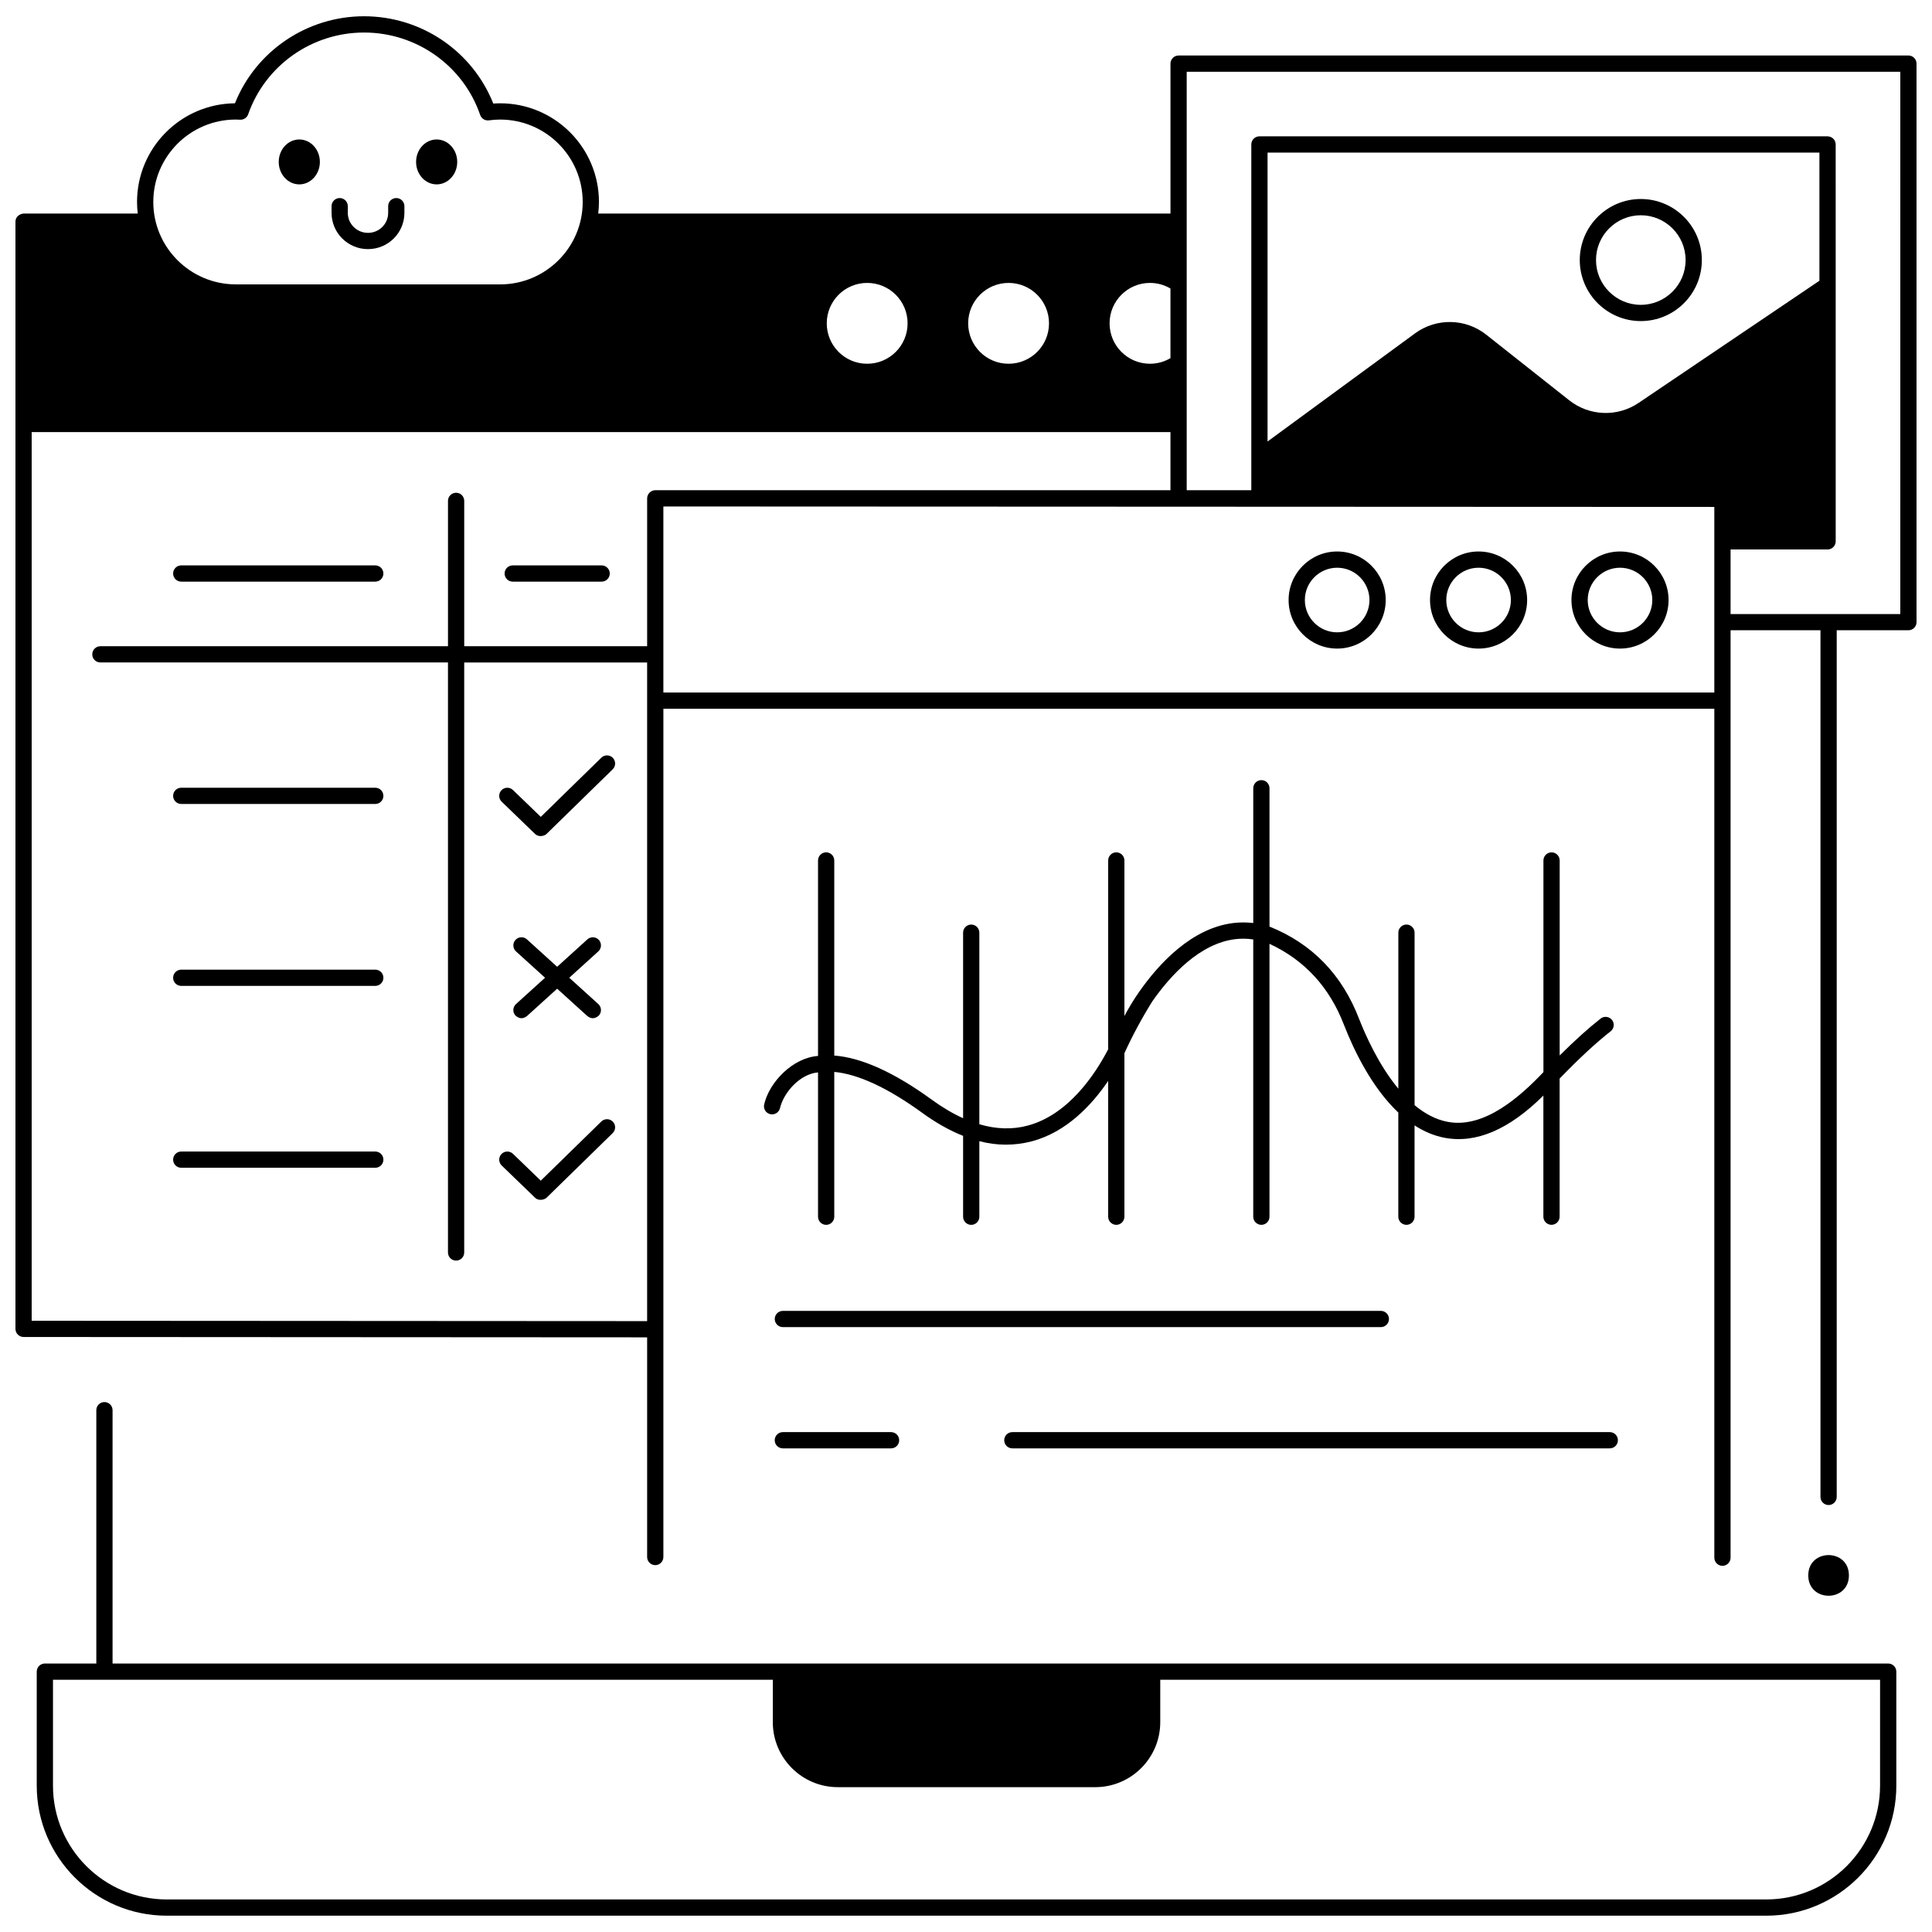
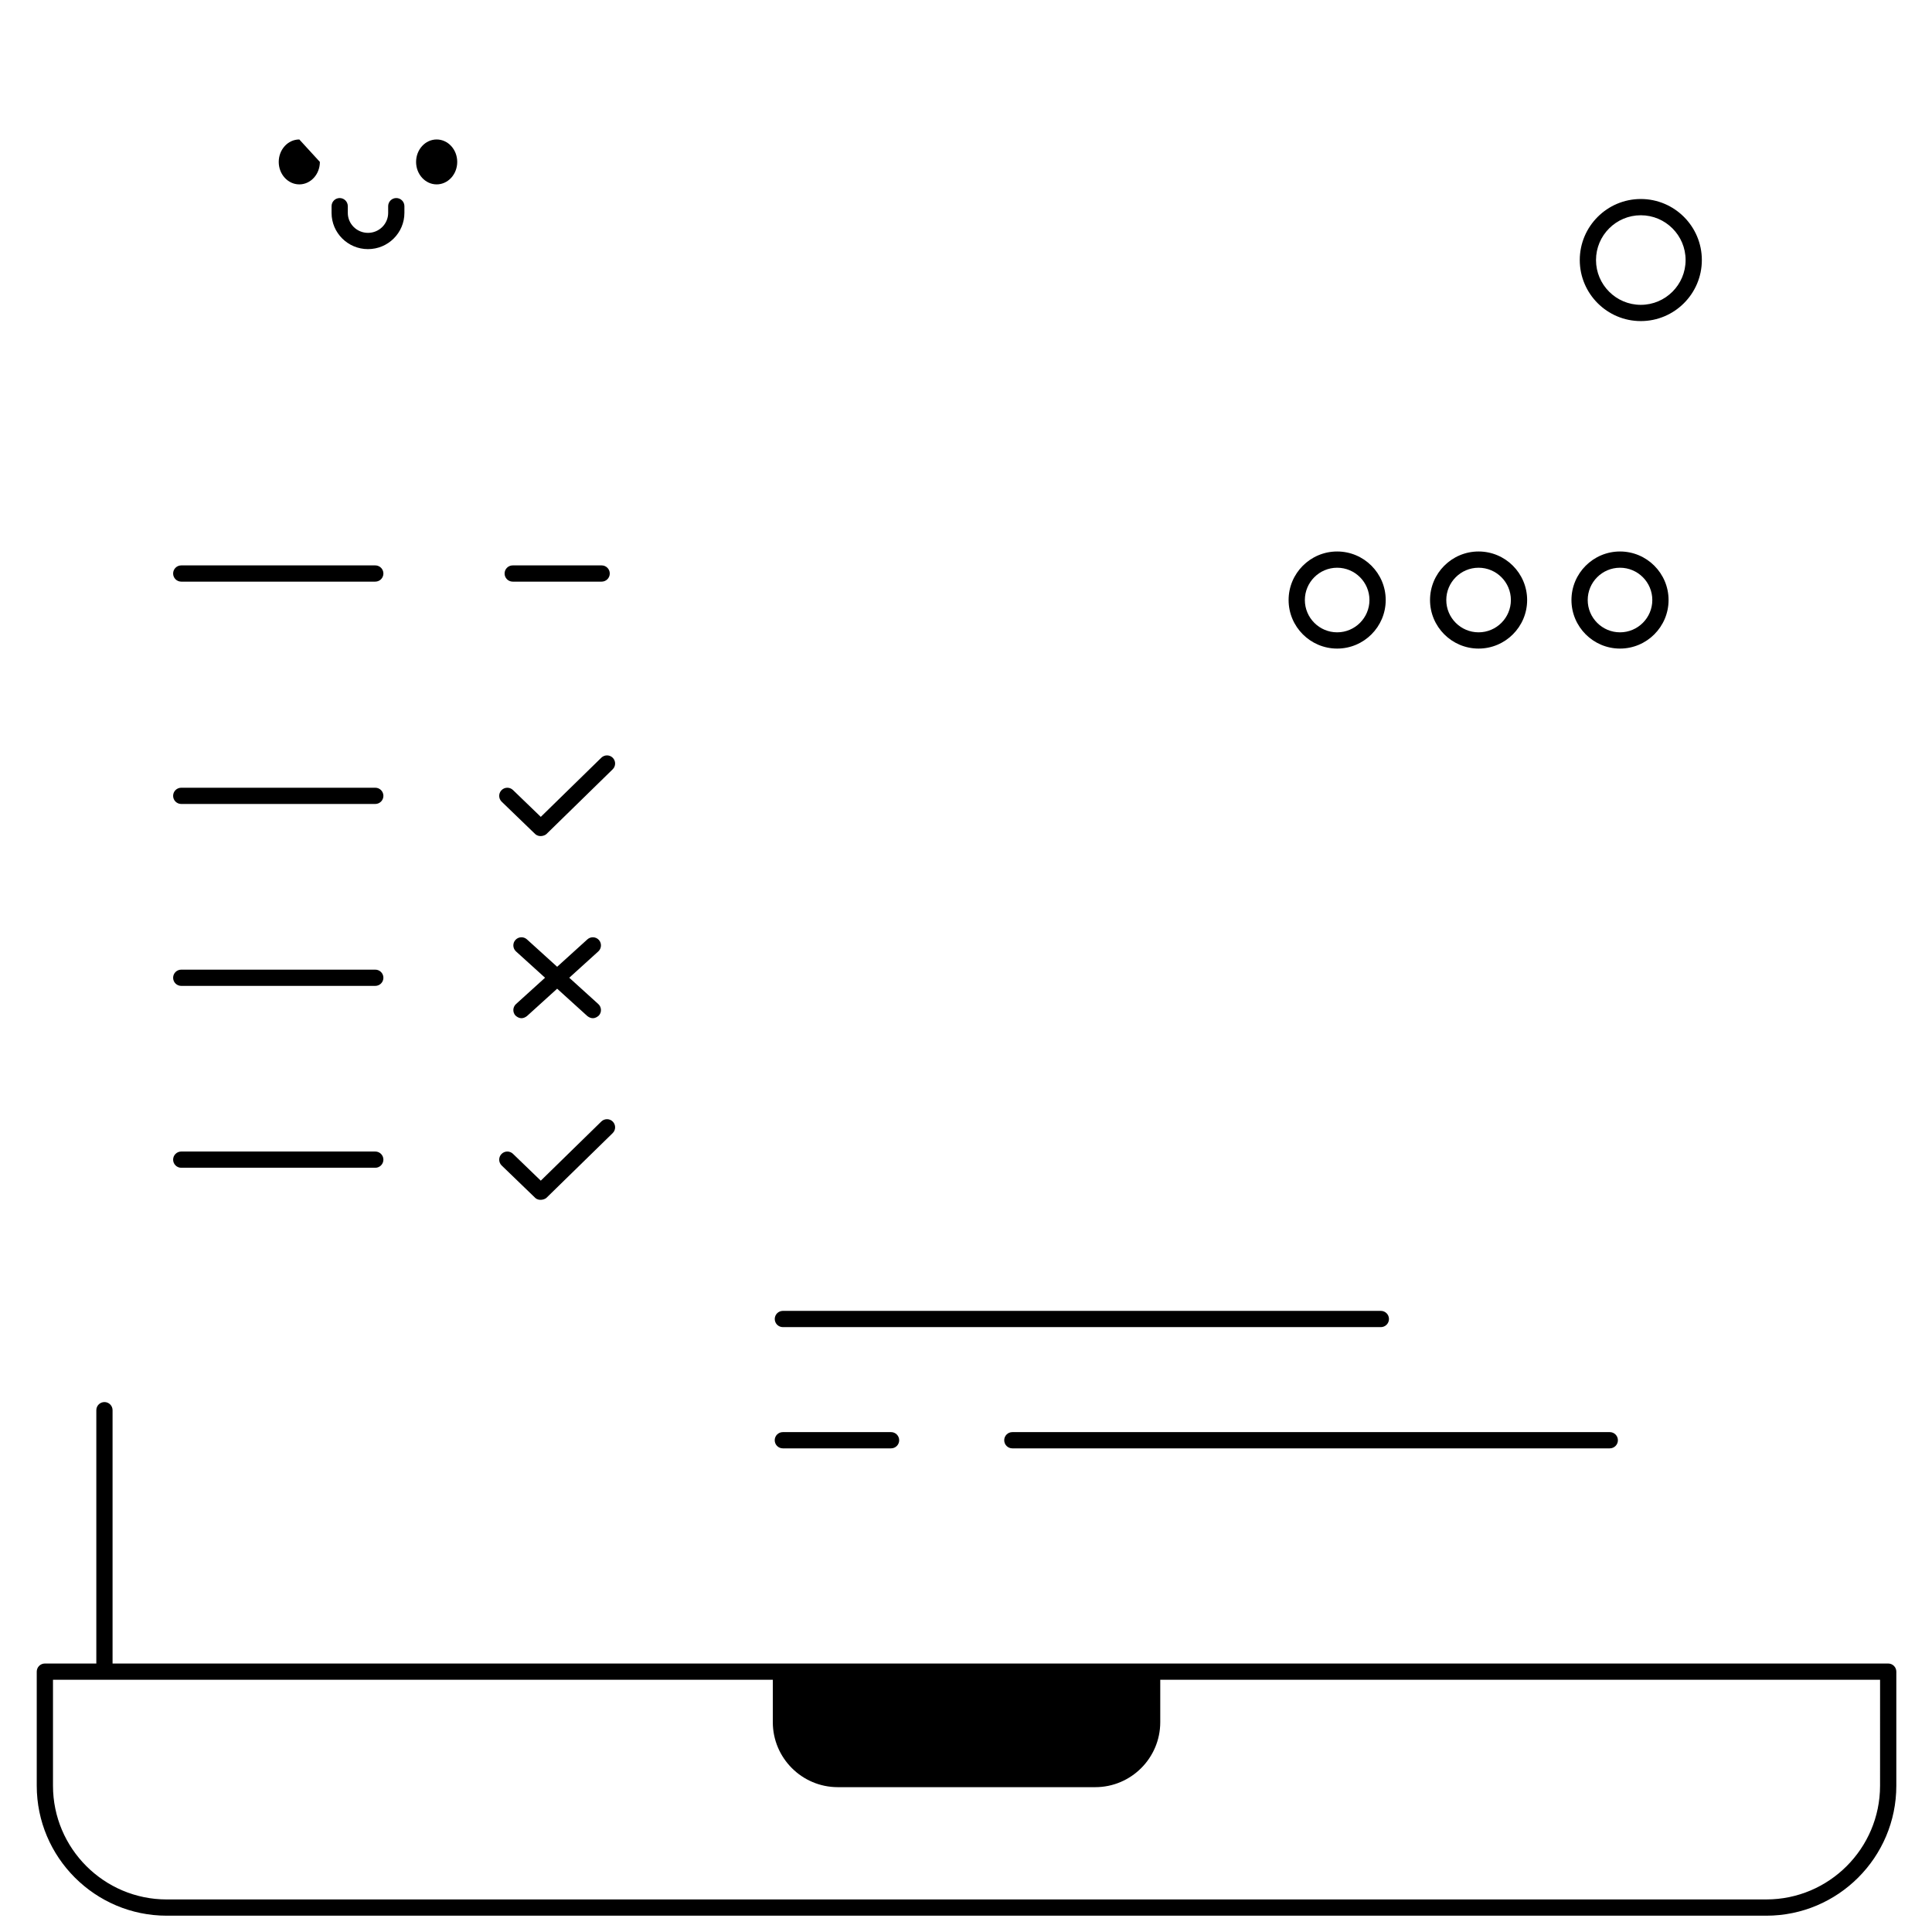
<svg xmlns="http://www.w3.org/2000/svg" width="800px" height="800px" version="1.1" viewBox="144 144 512 512">
  <defs>
    <clipPath id="b">
      <path d="m153 515h494v136.9h-494z" />
    </clipPath>
    <clipPath id="a">
      <path d="m148.09 148.09h503.81v410.91h-503.81z" />
    </clipPath>
  </defs>
  <path d="m243.45 357.06h-51.418c-1.188 0-2.152-0.965-2.152-2.152s0.965-2.152 2.152-2.152h51.422c1.188 0 2.152 0.965 2.152 2.152s-0.965 2.152-2.156 2.152z" />
  <path d="m243.45 405.27h-51.418c-1.188 0-2.152-0.965-2.152-2.152s0.965-2.152 2.152-2.152h51.422c1.188 0 2.152 0.965 2.152 2.152s-0.965 2.152-2.156 2.152z" />
  <path d="m243.45 453.47h-51.418c-1.188 0-2.152-0.965-2.152-2.152s0.965-2.152 2.152-2.152h51.422c1.188 0 2.152 0.965 2.152 2.152s-0.965 2.152-2.156 2.152z" />
  <path d="m243.45 298.14h-51.418c-1.188 0-2.152-0.965-2.152-2.152s0.965-2.152 2.152-2.152h51.422c1.188 0 2.152 0.965 2.152 2.152s-0.965 2.152-2.156 2.152z" />
  <path d="m285.83 365.03-8.879-8.57c-0.855-0.828-0.879-2.188-0.055-3.043 0.828-0.855 2.191-0.879 3.043-0.055l7.375 7.117 16.043-15.68c0.852-0.828 2.211-0.816 3.043 0.035 0.828 0.852 0.816 2.215-0.035 3.043l-17.539 17.141c-0.41 0.41-1.883 1.008-2.996 0.012z" />
  <path d="m303.44 298.14h-23.566c-1.188 0-2.152-0.965-2.152-2.152s0.965-2.152 2.152-2.152h23.57c1.188 0 2.152 0.965 2.152 2.152s-0.965 2.152-2.156 2.152z" />
  <path d="m294.86 403.11 7.695-6.973c0.879-0.797 0.949-2.16 0.152-3.043-0.797-0.879-2.16-0.949-3.043-0.152l-8.012 7.262-8.012-7.262c-0.879-0.797-2.242-0.73-3.043 0.152-0.797 0.879-0.73 2.242 0.152 3.043l7.695 6.973-7.695 6.973c-0.879 0.797-0.949 2.16-0.152 3.043 0.992 0.891 2.008 0.941 3.043 0.152l8.012-7.262 8.012 7.262c1.035 0.789 2.047 0.738 3.043-0.152 0.797-0.879 0.73-2.242-0.152-3.043z" />
  <path d="m285.83 461.44-8.879-8.57c-0.855-0.828-0.879-2.188-0.055-3.043 0.828-0.855 2.191-0.879 3.043-0.055l7.375 7.117 16.043-15.68c0.852-0.828 2.211-0.816 3.043 0.035 0.828 0.852 0.816 2.215-0.035 3.043l-17.539 17.141c-0.41 0.41-1.961 0.977-2.996 0.012z" />
  <path d="m578.83 229.09c-8.918 0-16.176-7.254-16.176-16.176 0-8.918 7.258-16.176 16.176-16.176s16.176 7.258 16.176 16.176c0 8.922-7.254 16.176-16.176 16.176zm0-28.043c-6.547 0-11.871 5.324-11.871 11.871 0 6.543 5.324 11.867 11.871 11.867s11.871-5.324 11.871-11.867c0-6.547-5.324-11.871-11.871-11.871z" />
  <path d="m570.61 527.83h-158.33c-1.188 0-2.152-0.965-2.152-2.152s0.965-2.152 2.152-2.152h158.33c1.188 0 2.152 0.965 2.152 2.152s-0.965 2.152-2.152 2.152z" />
  <path d="m380.14 527.83h-28.68c-1.188 0-2.152-0.965-2.152-2.152s0.965-2.152 2.152-2.152h28.68c1.188 0 2.152 0.965 2.152 2.152 0.004 1.188-0.961 2.152-2.152 2.152z" />
  <path d="m509.94 495.7h-158.47c-1.188 0-2.152-0.965-2.152-2.152s0.965-2.152 2.152-2.152h158.47c1.188 0 2.152 0.965 2.152 2.152s-0.965 2.152-2.152 2.152z" />
-   <path d="m571.2 414.3c-0.734-0.938-2.09-1.098-3.023-0.363-3.238 2.539-6.875 5.824-10.848 9.777v-51.68c0-1.188-0.965-2.152-2.152-2.152s-2.152 0.965-2.152 2.152v56.09c-6.082 6.398-15.645 15.055-25.422 13.168-3.203-0.617-6.113-2.231-8.723-4.41v-45.715c0-1.188-0.965-2.152-2.152-2.152s-2.152 0.965-2.152 2.152v41.348c-5.156-6.203-8.668-14.074-10.375-18.438-4.531-11.797-12.453-19.973-23.77-24.527v-36.656c0-1.188-0.965-2.152-2.152-2.152s-2.152 0.965-2.152 2.152v35.719c-1.73-0.207-3.465-0.211-5.203-0.008-11.051 1.305-19.727 10.656-25.055 18.273-1.391 1.984-2.668 4.106-3.887 6.371v-41.215c0-1.188-0.965-2.152-2.152-2.152s-2.152 0.965-2.152 2.152v50.043c-3.59 6.887-10.633 17.344-21.305 20.215-4.066 1.094-8.355 0.965-12.836-0.352v-50.77c0-1.188-0.965-2.152-2.152-2.152s-2.152 0.965-2.152 2.152v49.172c-2.707-1.223-5.477-2.856-8.301-4.91-9.996-7.262-18.641-11.156-25.84-11.695v-51.703c0-1.188-0.965-2.152-2.152-2.152s-2.152 0.965-2.152 2.152v51.805c-6.719 0.477-12.93 6.957-14.277 12.855-0.266 1.156 0.453 2.305 1.609 2.574 1.16 0.266 2.312-0.449 2.586-1.602 0.992-4.141 5.246-9.043 10.082-9.469v38.25c0 1.188 0.965 2.152 2.152 2.152s2.152-0.965 2.152-2.152v-38.379c6.297 0.578 14.199 4.231 23.309 10.848 3.672 2.668 7.285 4.695 10.832 6.102v21.43c0 1.188 0.965 2.152 2.152 2.152s2.152-0.965 2.152-2.152v-20.027c4.652 1.227 9.305 1.238 13.953 0.031 9.082-2.441 15.746-9.453 20.188-15.992v35.984c0 1.188 0.965 2.152 2.152 2.152s2.152-0.965 2.152-2.152v-43.332c2.168-4.746 4.641-9.332 7.414-13.766 4.824-6.894 12.566-15.348 22.031-16.465 1.562-0.184 3.129-0.152 4.695 0.082v73.48c0 1.188 0.965 2.152 2.152 2.152s2.152-0.965 2.152-2.152v-72.32c9.332 4.332 15.914 11.508 19.758 21.523 2.609 6.68 7.344 16.562 14.383 23.191v27.605c0 1.188 0.965 2.152 2.152 2.152s2.152-0.965 2.152-2.152v-24.199c2.418 1.566 5.051 2.727 7.906 3.273 8.352 1.605 17.164-2.156 26.234-11.184v32.105c0 1.188 0.965 2.152 2.152 2.152s2.152-0.965 2.152-2.152v-36.598c5.059-5.246 9.598-9.453 13.508-12.523 0.945-0.73 1.113-2.086 0.375-3.019z" />
  <path d="m498.36 315.88c-7.094 0-12.867-5.769-12.867-12.863s5.769-12.867 12.867-12.867c7.094 0 12.867 5.769 12.867 12.867 0 7.09-5.769 12.863-12.867 12.863zm0-21.426c-4.719 0-8.559 3.84-8.559 8.559s3.84 8.559 8.559 8.559 8.559-3.84 8.559-8.559c0.004-4.719-3.836-8.559-8.559-8.559z" />
  <path d="m535.84 315.88c-7.094 0-12.867-5.769-12.867-12.863s5.769-12.867 12.867-12.867c7.094 0 12.867 5.769 12.867 12.867 0 7.09-5.773 12.863-12.867 12.863zm0-21.426c-4.719 0-8.559 3.84-8.559 8.559s3.84 8.559 8.559 8.559 8.559-3.84 8.559-8.559c0.004-4.719-3.84-8.559-8.559-8.559z" />
  <path d="m573.32 315.88c-7.094 0-12.867-5.769-12.867-12.863s5.769-12.867 12.867-12.867c7.094 0 12.867 5.769 12.867 12.867 0 7.09-5.773 12.863-12.867 12.863zm0-21.426c-4.719 0-8.559 3.84-8.559 8.559s3.84 8.559 8.559 8.559 8.559-3.84 8.559-8.559-3.84-8.559-8.559-8.559z" />
-   <path d="m633.98 561.5c0 7.184-10.773 7.184-10.773 0 0-7.18 10.773-7.18 10.773 0" />
  <g clip-path="url(#b)">
    <path d="m644.39 584.85h-470.56v-67.137c0-1.188-0.965-2.152-2.152-2.152s-2.152 0.965-2.152 2.152v67.137h-13.637c-1.188 0-2.152 0.965-2.152 2.152v30.227c0 18.996 15.453 34.449 34.449 34.449h423.91c18.996 0 34.449-15.453 34.449-34.449v-30.227c0-1.188-0.965-2.152-2.152-2.152zm-2.156 32.379c0 16.621-13.523 30.141-30.141 30.141l-423.91 0.004c-16.621 0-30.141-13.523-30.141-30.141v-28.074h190.76v11.234c0 9.496 7.727 17.223 17.223 17.223h68.23c9.496 0 17.223-7.727 17.223-17.223v-11.234l190.76-0.004z" />
  </g>
  <g clip-path="url(#a)">
-     <path d="m649.75 158.71h-193.41c-1.188 0-2.152 0.965-2.152 2.152v39.73h-151.65c0.117-1.008 0.188-2.031 0.188-3.07 0-14.418-11.746-26.145-26.18-26.145-0.598 0-1.207 0.023-1.82 0.066-5.531-13.906-19.082-23.133-34.246-23.133-15.121 0-28.672 9.207-34.219 23.066-14.328 0.129-25.945 11.809-25.945 26.145 0 1.039 0.066 2.062 0.188 3.07h-30.258c-1.145 0.121-2.152 0.91-2.152 2.152v293.42c0 1.188 0.965 2.152 2.152 2.152l165.25 0.094v58.219c0 1.188 0.965 2.152 2.152 2.152s2.152-0.965 2.152-2.152l0.004-224.8h278.51v224.98c0 1.188 0.965 2.152 2.152 2.152s2.152-0.965 2.152-2.152v-245.78h23.824v229.67c0 1.188 0.965 2.152 2.152 2.152s2.152-0.965 2.152-2.152v-229.67h19c1.188 0 2.152-0.965 2.152-2.152v-148.02c0-1.188-0.965-2.152-2.152-2.152zm-200.99 60.266c1.98 0 3.832 0.547 5.422 1.484v18.453c-1.594 0.938-3.441 1.484-5.422 1.484-5.918 0-10.711-4.797-10.711-10.711 0-5.914 4.797-10.711 10.711-10.711zm-37.473 0c5.918 0 10.711 4.797 10.711 10.711 0 5.918-4.797 10.711-10.711 10.711-5.918 0-10.711-4.797-10.711-10.711-0.004-5.914 4.793-10.711 10.711-10.711zm-37.477 0c5.918 0 10.711 4.797 10.711 10.711 0 5.918-4.797 10.711-10.711 10.711-5.918 0-10.711-4.797-10.711-10.711 0-5.914 4.793-10.711 10.711-10.711zm-167.31-43.293c0.332 0 0.656 0.02 0.984 0.035l0.145 0.008c0.969 0.039 1.824-0.539 2.141-1.438 4.543-12.961 16.883-21.668 30.711-21.668 13.91 0 26.273 8.777 30.77 21.84 0.336 0.973 1.309 1.578 2.328 1.434 1.012-0.141 2.012-0.207 2.969-0.207 12.062 0 21.875 9.797 21.875 21.84s-9.812 21.84-21.875 21.84l-70.047-0.004c-12.062 0-21.875-9.797-21.875-21.84 0-12.039 9.812-21.84 21.875-21.84zm111.15 98.23c-1.156 0-2.152 0.996-2.152 2.152v39.191h-48.473v-38.52c0-1.188-0.965-2.152-2.152-2.152s-2.152 0.965-2.152 2.152v38.52h-92.121c-1.188 0-2.152 0.965-2.152 2.152s0.965 2.152 2.152 2.152h92.117v156.36c0 1.188 0.965 2.152 2.152 2.152s2.152-0.965 2.152-2.152v-156.35h48.473v174.54l-163.1-0.094v-235.5h301.79v15.402zm280.66 53.613h-278.51v-49.305l278.51 0.121zm-20.066-76.754c-5.625 3.801-13.062 3.519-18.387-0.691l-21.988-17.387c-5.5-4.348-13.223-4.488-18.879-0.344l-39.078 28.652 0.004-76.562h146.25v33.961zm69.352 55.961h-44.977v-17.117h25.707c1.188 0 2.152-0.965 2.152-2.152l-0.004-105.18c0-1.188-0.965-2.152-2.152-2.152l-150.56-0.004c-1.188 0-2.152 0.965-2.152 2.152v91.625h-17.121v-110.89h189.11z" />
-   </g>
-   <path d="m228.77 186.91c0 3.285-2.441 5.953-5.449 5.953-3.012 0-5.453-2.668-5.453-5.953s2.441-5.949 5.453-5.949c3.008 0 5.449 2.664 5.449 5.949" />
+     </g>
+   <path d="m228.77 186.91c0 3.285-2.441 5.953-5.449 5.953-3.012 0-5.453-2.668-5.453-5.953s2.441-5.949 5.453-5.949" />
  <path d="m265.17 186.91c0 3.285-2.441 5.953-5.453 5.953-3.008 0-5.449-2.668-5.449-5.953s2.441-5.949 5.449-5.949c3.012 0 5.453 2.664 5.453 5.949" />
  <path d="m241.52 210.02c-5.32 0-9.652-4.305-9.652-9.598v-1.785c0-1.188 0.965-2.152 2.152-2.152s2.152 0.965 2.152 2.152v1.785c0 2.918 2.398 5.289 5.348 5.289s5.348-2.371 5.348-5.289v-1.785c0-1.188 0.965-2.152 2.152-2.152s2.152 0.965 2.152 2.152v1.785c0 5.293-4.328 9.598-9.652 9.598z" />
</svg>